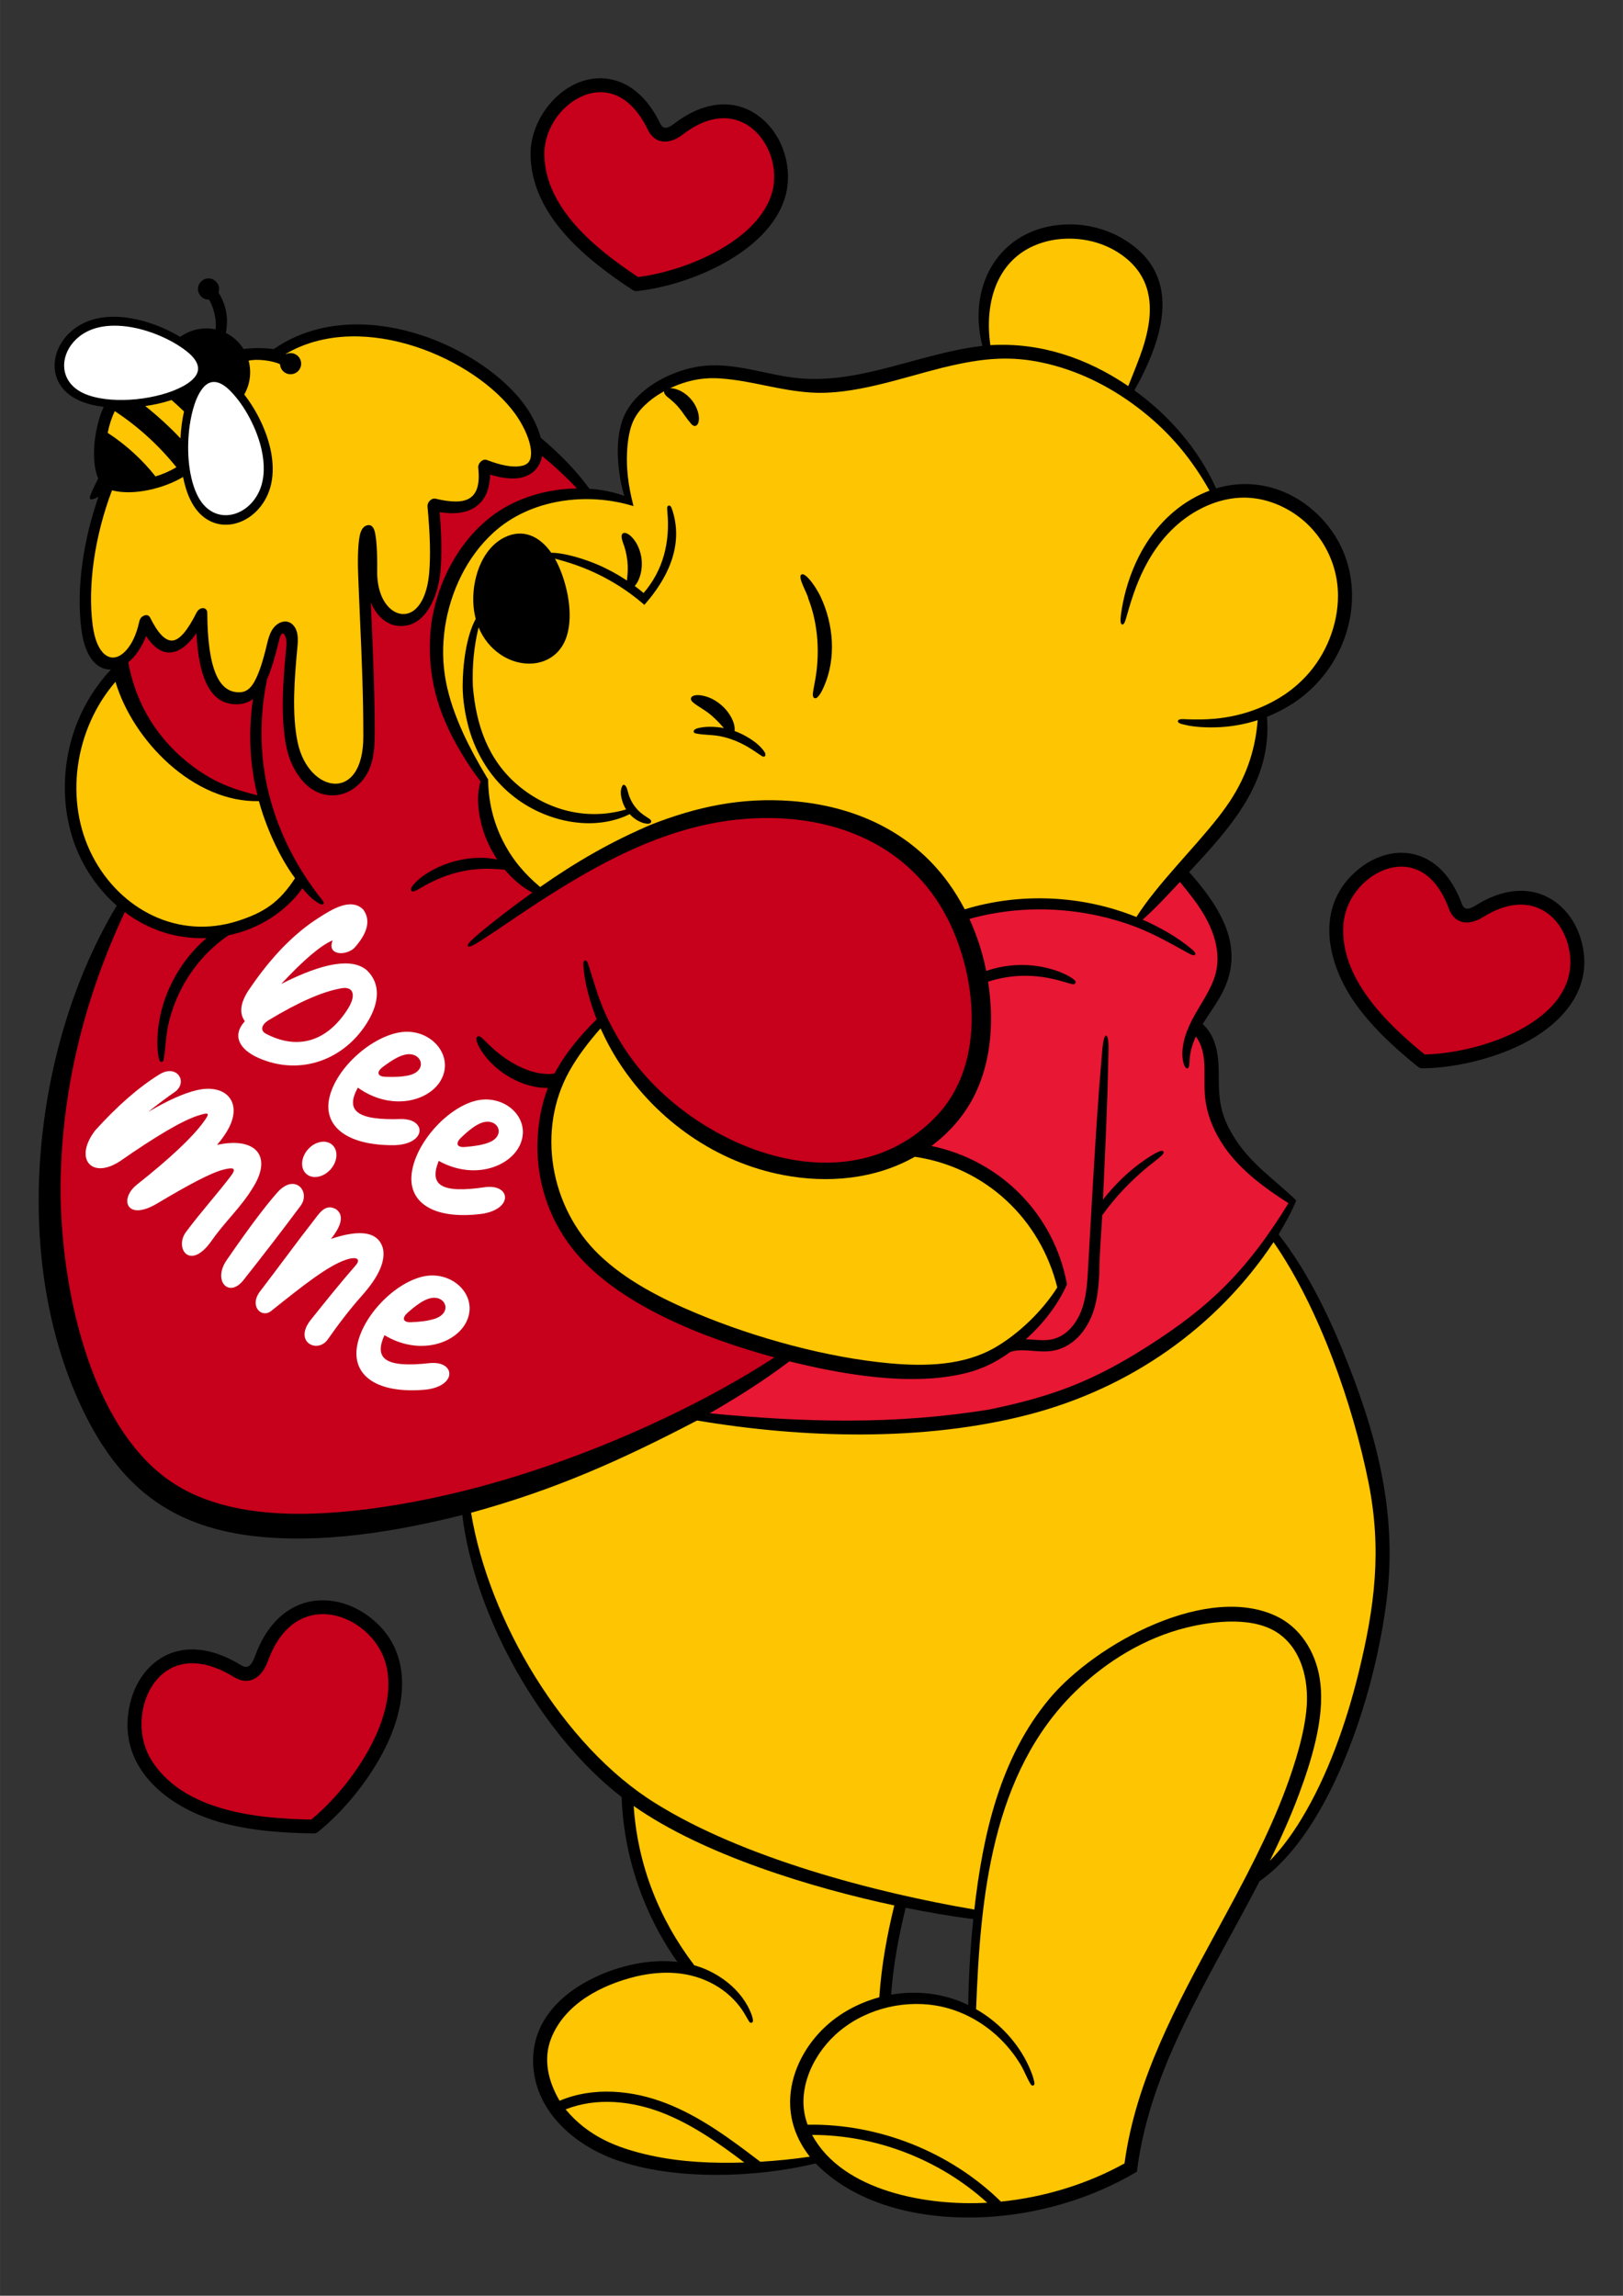
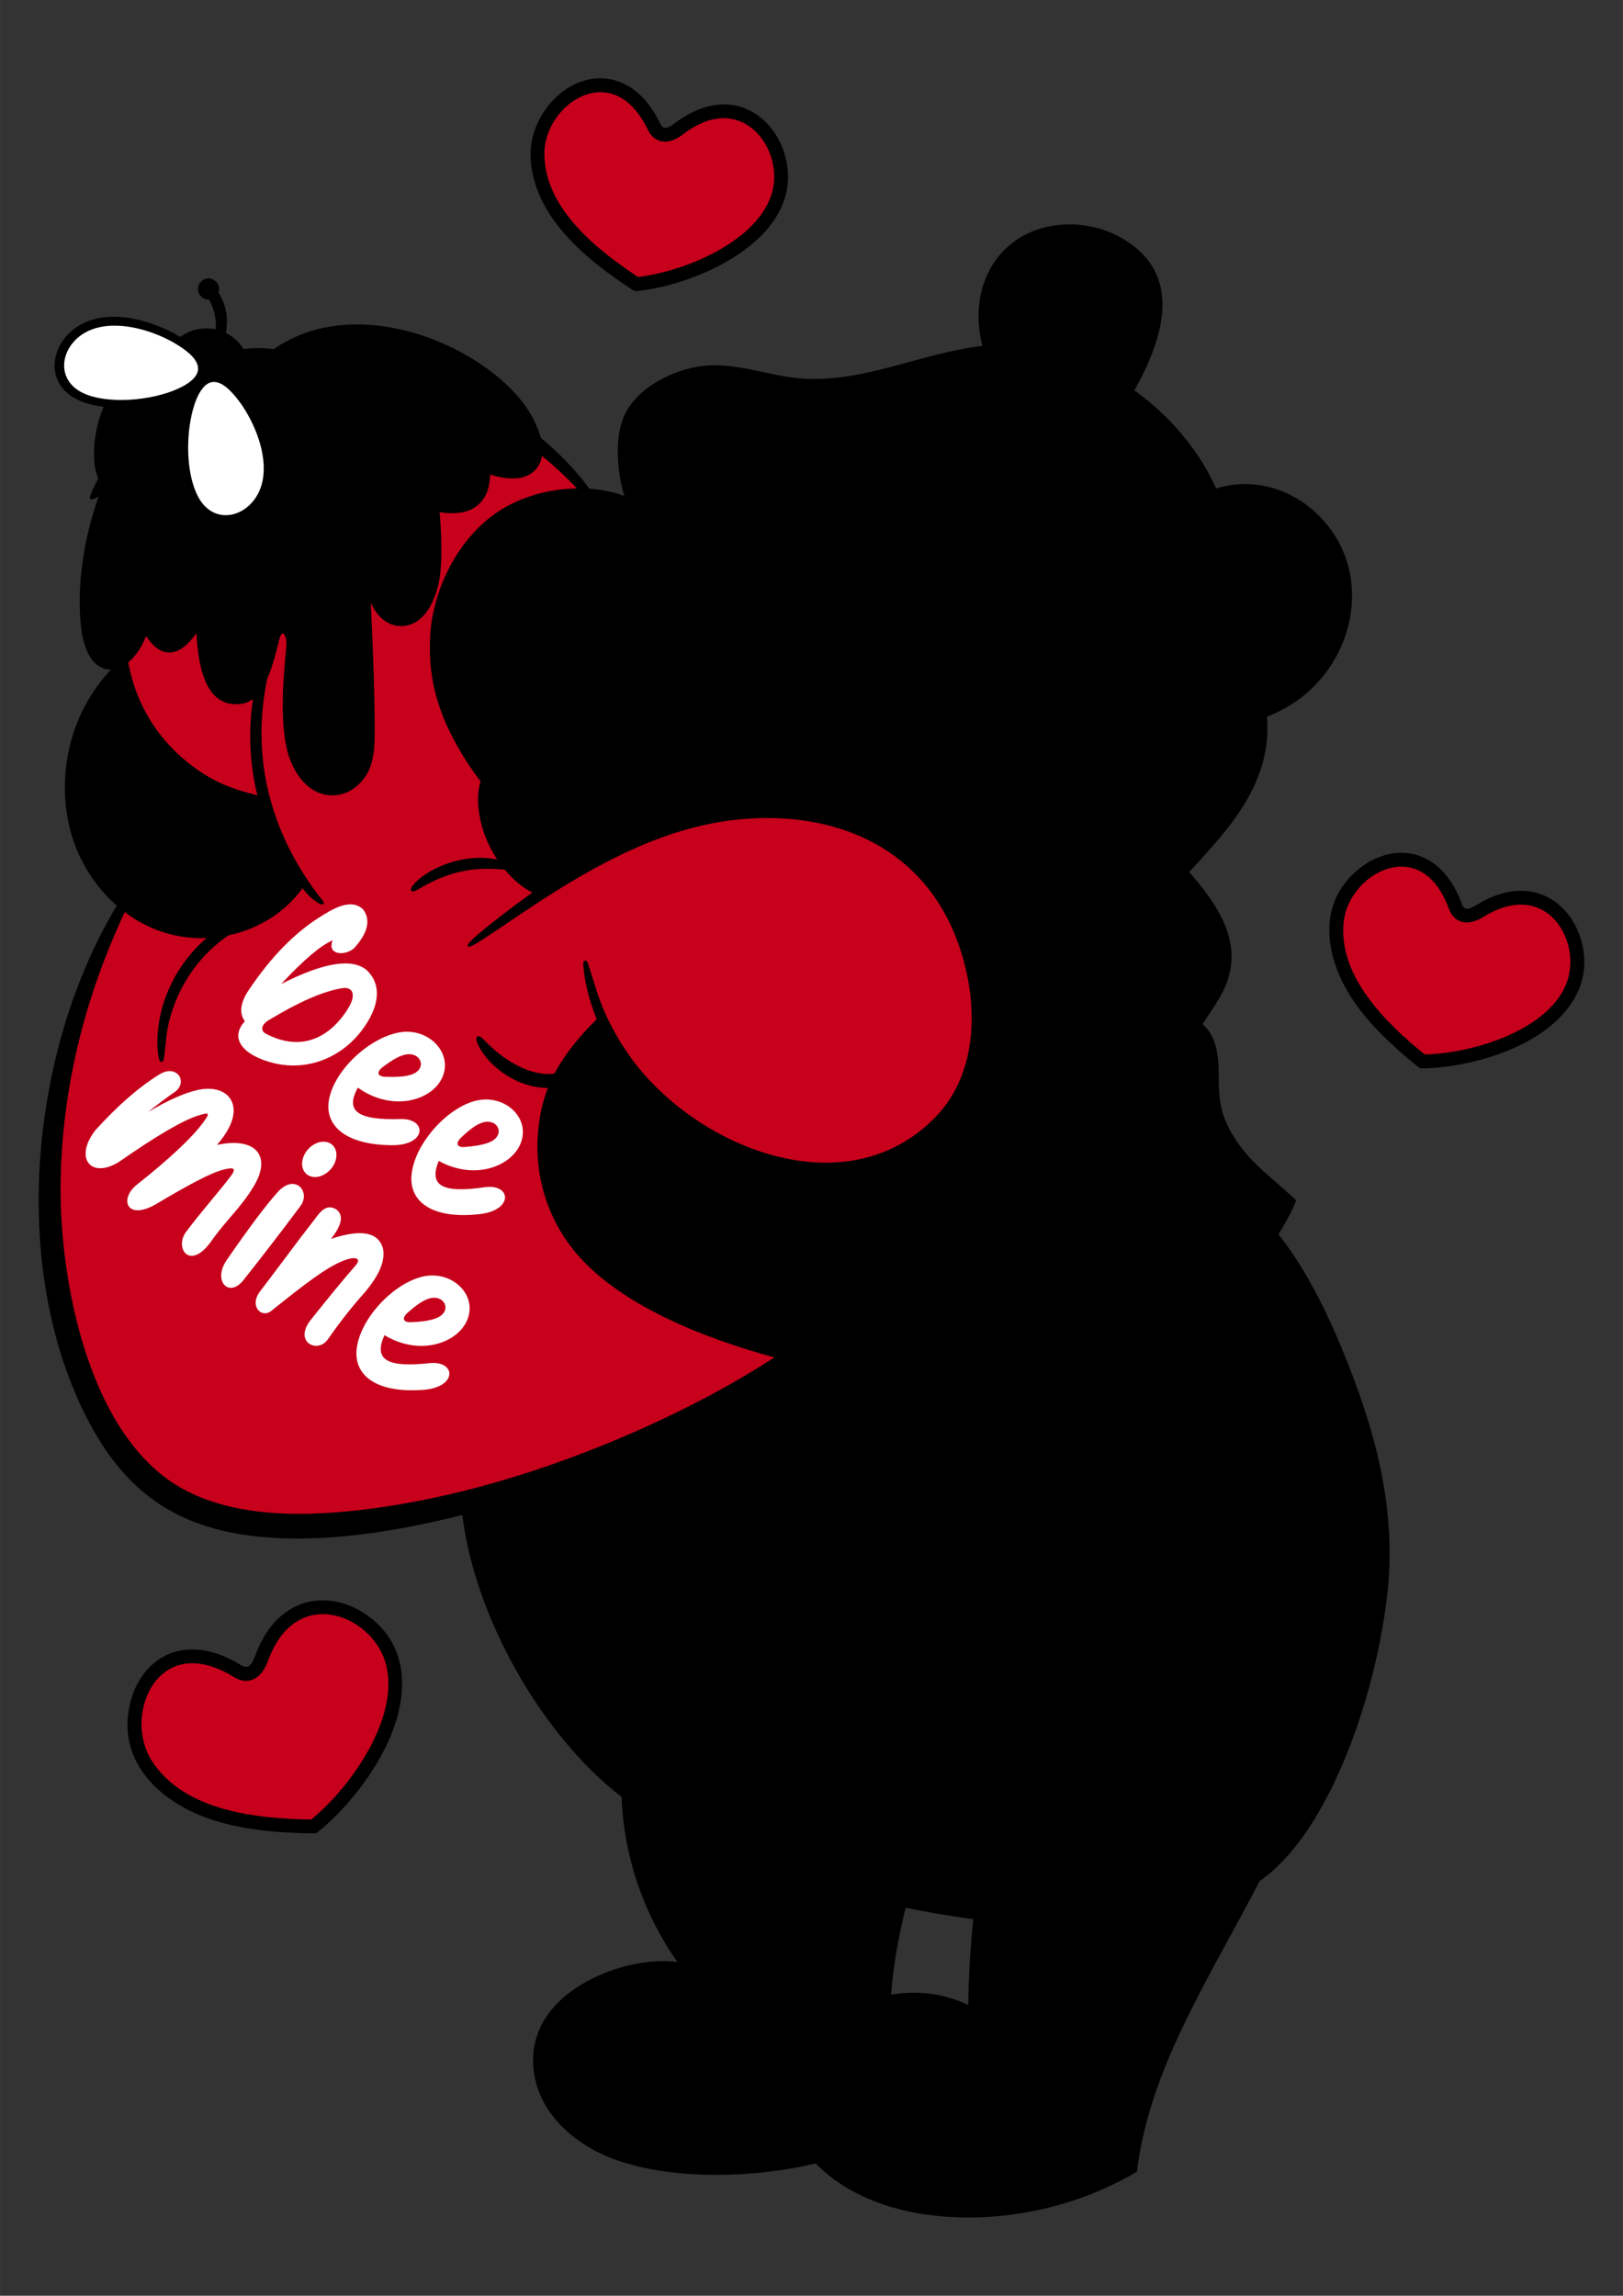
<svg xmlns="http://www.w3.org/2000/svg" xml:space="preserve" width="8.268in" height="11.693in" version="1.0" style="shape-rendering:geometricPrecision; text-rendering:geometricPrecision; image-rendering:optimizeQuality; fill-rule:evenodd; clip-rule:evenodd" viewBox="0 0 8267.72 11692.91">
  <rect x="0" y="0" width="8267.72" height="11692.91" fill="#333333" stroke="none" />
  <defs>
    <style type="text/css">
   
    .fil3 {fill:#C7001B}
    .fil2 {fill:#E81733}
    .fil1 {fill:#FDC502}
    .fil4 {fill:white}
    .fil0 {fill:black;fill-rule:nonzero}
   
  </style>
  </defs>
  <g id="Слой_x0020_1">
    <g id="_1289843228960">
      <path class="fil0" d="M7521.01 4609.51c95.83,-59.24 183.68,-78.82 259.83,-70.68 135.85,14.52 234.36,117.13 272.24,244.18 74.21,248.93 -94.59,435.06 -306.53,538.94 -161.94,79.39 -355.06,117.83 -498.92,119.33 -8.46,0.53 -17.14,-1.97 -24.26,-7.7 -106.08,-85.69 -223.59,-190.72 -311.97,-312.33 -156.22,-215 -219.61,-512.72 14.31,-698.35 93.72,-74.37 218.68,-105.92 330.65,-53.33 76.53,35.96 145.33,110.53 191.22,235.74 13.93,38.04 46.75,20.68 73.43,4.19zm-4083.54 -3981.94c130.97,-100.04 295.74,-139.24 433.75,-31.64 120.64,94.06 172.28,269.87 126.29,415.01 -87.85,277.15 -485.04,442.39 -750.33,471.41 -8.33,1.3 -17.17,-0.36 -24.76,-5.33 -236.26,-155.08 -514.78,-379.18 -519.78,-687.52 -3.61,-223.01 220.79,-455.12 447.92,-374.67 79.63,28.21 155.41,95.67 213.44,215.85 17.61,36.52 48.72,15.79 73.47,-3.11zm-2138.12 7806.71c41.98,-114.83 103.69,-190.46 173.99,-234.57 125.16,-78.51 277.77,-57.08 394.94,25.56 230.51,162.59 211.01,434.52 99.97,665.42 -85.17,177.13 -224.7,340.21 -346.91,438.44 -6.32,5.65 -14.69,9.04 -23.83,8.93 -148.72,-1.89 -320.2,-12.63 -477.67,-57.15 -277.44,-78.47 -532.25,-289.74 -457.3,-605.18 29.91,-125.89 115.2,-236.57 245.53,-266.75 88.97,-20.61 197.46,-3.09 320.72,72.94 40.25,24.82 58.39,-14.32 70.56,-47.64zm3240 1725.24c133.25,-23.33 270.88,-6.59 392.82,52.68 2.2,-145.92 10.86,-292.17 25.88,-437.34 -115.39,-15.22 -230.44,-34.8 -344.52,-57.96 -36.04,147.44 -62.93,290.98 -74.18,442.61zm-3144.96 -8381.38c18.85,-13.06 37.9,-24.88 57.09,-35.52 212.04,-117.54 465.88,-109.98 692.77,-36.14 224.79,73.18 424.28,211.89 529.58,357.96 13.03,18.08 24.58,36.13 34.5,54.02 21.86,39.46 37.3,76.9 46.14,111.14 90.17,75.44 178.96,164.31 248.06,259.79 55.15,2.96 126.22,16.83 177.9,36.64 -8.28,-25.79 -14.58,-52.32 -19.46,-78.96 -16.81,-93.13 -23.69,-211.28 9.57,-306.81 55.61,-159.76 260.19,-262.59 418.97,-277.33 165.47,-15.31 319.14,48.67 480.5,63.67 317.04,29.49 620,-129 934.09,-164.76 -83.01,-330.68 108.96,-620.94 451.2,-619.04 84.3,0.46 173.26,22.8 247.25,63.36 333.32,182.72 225.47,514.47 76.29,782.25 175.7,126.09 327.67,300.71 416.03,499.3 206.71,-62.36 415,10.68 554.71,171.89 211.02,243.39 168.18,605.63 -49.25,828.97 -71.79,73.78 -151.67,124.11 -246.1,162.42 26.49,334.13 -187.29,564.64 -396.57,790.53 138.56,156.87 244.89,320.29 208.83,502.86 -21.57,109.18 -83.43,180.3 -139.93,271.32 77.8,71.69 82.25,179.19 82.01,277.07 -0.24,123.81 14.33,200.32 83.94,308.72 84.31,130.97 201.04,206.68 310.71,312.71 -24.32,60.5 -56.76,116.97 -89.96,172.93 133.59,169.75 239.39,380.49 321.01,577.92 173.64,419.98 287.43,833.15 229.15,1286.71 -37.83,294.74 -123.17,610.81 -244.94,880.83 -88.48,196.19 -220.15,421.46 -402.24,549.12 -113.04,218.85 -237.26,432.11 -347.18,652.46 -133.14,264.65 -240.39,530.96 -277.86,827.02 -232.11,138.09 -506.31,218.01 -775.85,231.2 -301.32,14.75 -640.64,-49.73 -860.47,-273.5 -296.19,72.29 -716.98,89.33 -1017.54,-18.19 -213.56,-76.2 -399.11,-242.39 -419.87,-464.9 -20.39,-218.38 121,-372 308.48,-462.73 126.61,-61.3 284.07,-97.42 424.68,-80.48 -85.19,-120.3 -152.64,-252.56 -200.47,-391.52 -49.57,-144.01 -78.14,-295.36 -83.61,-448.14 -410.72,-317.33 -749.21,-920.25 -811.56,-1436.52 -343.59,85.31 -716.57,148.43 -1070.54,106.5 -424.23,-52.56 -675.33,-256.86 -860.04,-636.47 -175.64,-362.22 -243.86,-787.25 -224.35,-1209.76 21.63,-468.51 152.09,-959.9 394.57,-1364.09 -70.32,-61.41 -129.67,-137.03 -174.05,-221.67 -113.41,-216.25 -117.24,-484.64 -27.63,-709.92 39.4,-99.04 97.13,-190.47 171.99,-271.04 -26.81,1.58 -53.93,-9.4 -74.24,-26.46 -36.04,-30.26 -64.64,-88.12 -76.28,-177.67 -13.7,-105.46 -11.12,-224.19 6.43,-346.87 15.5,-108.4 42.73,-220.15 80.75,-328.78 -63.02,31.75 -53.11,9.78 -1.61,-93 -42.08,-101 -16.08,-269.5 28.13,-364.86 -38.49,-4.75 -73.25,-12.72 -103.68,-23.75 -207.91,-75.25 -178.65,-305.01 -10.64,-396.75 145.95,-79.71 357.78,-24.33 503.98,64.09 53.06,-38.3 119.05,-51.37 180.58,-38.25 5.85,-47.85 -9.04,-111.13 -33.75,-151.93 -48.31,2.13 -75.24,-56.41 -40.76,-91.47 40.36,-41.04 108.21,2.07 89.05,55.82 49.9,78.57 47.58,155.74 37.41,205.62 36.98,18.25 68.54,46.93 90.33,81.91 52.5,-6.38 101.61,-6.02 153.73,0.53z" />
-       <path class="fil1" d="M919.31 2232.86c2.21,-46.17 7.89,-92.21 17.98,-137.33 -20.73,-19.78 -41.9,-39.17 -63.44,-58.09 -43.31,14.29 -88.95,24.22 -134.02,30.76 63.57,50.54 123.67,105.67 179.48,164.67zm-334.86 -138.86c-16.52,35.32 -28.63,72.44 -35.99,110.75 91.76,59.29 176.15,136.19 243.54,221.75 37.35,-11.06 73.1,-26.78 106.56,-46.65 -88.19,-110.11 -195.72,-208.47 -314.1,-285.85zm347.98 335.25c-95.22,57.64 -252.28,97.4 -361.98,68.03 -44.24,116.64 -75.44,238.37 -92.29,356.21 -16.77,117.24 -19.29,230.31 -6.29,330.28 9.98,76.78 32.74,124.91 60.94,148.6 39.2,32.93 80.88,12.74 111.3,-21.69 27.17,-30.76 50.63,-78.52 64.19,-140.33 2.8,-12.82 5.62,-22.15 17.7,-30.75 14.55,-10.36 31.68,-8.04 38.24,5.19 41.28,83.6 80.13,122.31 117.16,117.36 35.24,-4.72 75.23,-52.81 120.34,-143.02 5.01,-9.94 14.22,-18.14 24.8,-20.86 16,-4.14 29.07,5.74 29.18,22.06 0.95,145.75 16.04,249.8 45.47,316.54 27.02,61.28 66.2,89.68 117.81,89.22 32.03,-0.28 55.43,-16.63 75.6,-51.94 26.39,-46.21 43.37,-107.54 56.95,-158.57 12.64,-47.46 19.27,-106.79 61.99,-136.71 24.69,-17.29 55.89,-19.4 78.52,3.6 34.24,34.78 24.64,93.54 20.66,138.01 -10.9,121.54 -28.3,315.63 4.25,463.97 56.09,255.67 333.46,307.56 333.81,-32.35 0.24,-210.36 -8.42,-407.13 -17.06,-603.75 -3.22,-73.1 -6.43,-146.2 -9.28,-222.44 -3.82,-102.47 1.53,-172.26 9.56,-204.21 7.32,-29.07 21.71,-44.97 41.32,-47.04 22.28,-2.35 30.82,20.07 34.85,37.89 7.2,31.93 12.42,95.92 11.11,194.07 -1.33,99.69 31.68,168.22 75.94,200.64 16.8,12.31 35.14,19.14 53.5,20.17 16.85,0.92 33.75,-3.19 49.32,-12.68 41.59,-25.3 76.87,-88.83 86.26,-196.78 3.78,-43.21 4.94,-92.99 3.51,-149.31 -1.43,-56.51 -5.5,-119.42 -12.14,-188.72 -2.07,-21.1 19.92,-44.96 41.28,-39.87 148.47,35.12 235.56,13.76 217.39,-156.11 -3.79,-22.71 21.71,-49.58 43.96,-40.96 72.17,27.74 127.48,37.06 166.8,31.76 41.94,-5.64 58.44,-25.53 58.25,-67.56 -0.04,-9.64 -1.04,-19.96 -3.02,-30.89 -10.04,-56.14 -43.78,-121.11 -77.67,-168.1 -100.6,-139.54 -292.25,-272.4 -508.9,-342.91 -214.57,-69.86 -452.53,-78.18 -647.79,30.07 -4.22,2.35 -8.42,4.72 -12.58,7.17 0.7,0.33 1.39,0.7 2.08,1.06 18.41,-8.59 40.87,-6.41 57.44,7.51 22.75,19.14 25.69,53.1 6.54,75.86 -19.13,22.75 -53.1,25.69 -75.85,6.57 -11.91,-10.04 -18.33,-24.11 -19.06,-38.51 -38.41,-18.57 -118.37,-28.33 -160.08,-17.96 15.34,56.85 8.13,119 -22.22,172.17 45.79,59 83.97,127.74 109.75,197.96 38.39,104.61 50.44,216.88 10.64,309.64 -75.52,175.91 -301.48,226.69 -396.01,26.82 -17.1,-36.14 -28.43,-75.17 -36.21,-114.39zm2439.13 8330.8c-153.94,-59.37 -334.21,-78.7 -490.4,-16.28 114.97,137.56 259.5,196.54 434.58,234.95 154.68,33.89 318.74,40.59 475.96,35.52 -130.57,-98.58 -266.56,-194.89 -420.14,-254.19zm-143.64 -1561.81c20.51,299.52 127.74,573.2 308.87,811.65 45.65,12.84 88.49,32.31 128.49,57.85 58.51,37.36 108.96,87.11 142.65,148.13 9.57,17.31 26.81,54.06 27.67,75.17 0.24,6.03 -2.13,9.85 -6.87,11.29 -4.22,1.37 -7.96,-0.13 -11.43,-4.3 -10.9,-16.67 -23.5,-41.72 -36.17,-60.24 -36.75,-53.74 -84.33,-96.42 -140.86,-128.52 -124.35,-70.45 -264.08,-74.48 -400.83,-42.46 -175.96,42.96 -360.2,138.2 -430.72,312.39 -44.21,109.35 -15.56,222.85 41.93,320.7 170.86,-72.78 369.71,-54.01 539.68,11.56 178.49,68.8 331.78,184.07 482.67,298.99 84.37,-5.11 168.67,-13.42 252.25,-25.84 -68.94,-88.09 -105.89,-189.84 -99.64,-301.75 7.74,-140.27 82.46,-273.88 185.92,-366.92 76.33,-68.65 169.15,-116.27 267.75,-143.34 10.85,-160.59 38.31,-311.63 76.43,-467.69 -416.81,-88.92 -972.82,-256.96 -1327.78,-506.68zm1801.1 2020.81c-119.7,-108.95 -260.28,-194.91 -411.39,-253.8 -153.04,-59.65 -316.87,-91.56 -480.78,-91.54 155.72,288.51 588.75,362.92 892.17,345.34zm-56.64 -985.71c107.29,61.45 199.25,154.89 255.92,265.03 14.81,28.79 36.22,76.83 41.13,110.41 2.11,14.37 -11.33,19.11 -18.96,6.87 -18.93,-30.37 -32.3,-68.14 -51.93,-100.67 -59.47,-98.46 -144.43,-180.76 -245.19,-235.65 -58.44,-31.83 -120.33,-53.64 -186.04,-64.54 -180.33,-29.89 -376.79,24.32 -512.03,149 -121.21,111.77 -203.04,294.9 -141.15,457.98 362.09,-6.42 726.18,138.21 984.83,391.75 218,-21.94 438.56,-88.49 629.43,-194.65 57.56,-425.21 265.38,-806.13 467.64,-1178.93 68.32,-125.97 137.04,-252.07 200.62,-380.5 55.93,-112.92 108.28,-228.2 152.36,-346.28 47.11,-126.28 98.79,-290.22 107.85,-426.47 8.02,-131.36 -25.3,-278.07 -135.9,-361.33 -125.76,-95.14 -337.72,-69.93 -477.6,-35.36 -212.01,52.46 -407.29,171.9 -563.07,323.31 -429.76,417.68 -486.57,1051.74 -507.91,1620.04zm-1421.3 -2998.34c-390.46,203.72 -724.02,352.78 -1151.46,469.89 89.43,547 469.26,1188.76 939.25,1479.56 442.33,277 1115.57,454.81 1624.44,541.32 43.56,-381.2 130.8,-772.72 383.09,-1074.24 235.33,-281.26 813.1,-596.06 1167.24,-414.01 124.97,64.28 198.21,200.03 212.43,336.69 21.87,180.67 -48.02,400.91 -108.93,564.36 -43.09,115.67 -94,228.47 -148.43,339.24 60.68,-62.65 113.53,-135.48 158.86,-209.83 136.85,-224.19 231.48,-495.47 293.9,-750.36 82.15,-335.52 118.28,-623.5 50.39,-964.68 -79.75,-399.9 -253.39,-893.97 -484.26,-1226.39 -289.94,435.92 -730.44,742.86 -1241.81,876.82 -541.43,141.85 -1160.51,121.65 -1694.72,31.64zm-390.79 -1812.86c-39.29,-59.25 -71.76,-119.54 -101.08,-184.2 -58.24,66.17 -115.07,139.28 -158.25,216.36 -169.18,301.99 -98.21,697.17 150.92,936.5 133.71,128.49 310.74,221.37 499.96,299.93 297.56,124.02 661.79,224.36 983.04,253.28 178.28,16.04 374.89,11.69 534.25,-80.78 122.88,-71.29 242.64,-188.59 316.81,-306.07 -86.21,-349.74 -367.61,-613.02 -725.83,-665.33 -202.79,114.97 -443.04,136.25 -669.39,93.15 -340.38,-64.76 -639.44,-274.64 -830.42,-562.85zm2587.28 -3455.58c20.1,-50.44 40.74,-101.02 59.52,-151.96 69.17,-187.53 91.96,-388.87 -98.07,-519.94 -101.67,-70.06 -229.54,-93.06 -350.51,-71.26 -258.79,50.5 -349.15,283.92 -313.59,534.53 254.76,-14.8 492.26,65.6 702.65,208.64zm-1630.48 1081.07c0,-16.75 -54.94,-106.8 -35.53,-120.61 4.87,-3.46 10.94,-2.69 18.06,2.03 29.75,19.71 66.11,79.63 80.1,109.31 66.9,140.87 81.44,316 16.43,460.9 -7.65,17 -17.21,37.07 -30.18,50.4 -5.97,6.1 -11.74,8.15 -17.19,5.85 -5.25,-2.19 -7.88,-7.64 -8.13,-15.89 -0.15,-5.28 0.53,-12.42 1.98,-21.07 2.53,-13.94 4.92,-28.03 7.64,-41.9 27.39,-139.86 19.26,-295.75 -33.18,-429.02zm-509.58 582.89c-23.07,-17.69 -56.39,-35.42 -76.75,-52.6 -8.19,-6.9 -12.39,-13.69 -10.9,-21.28 1.42,-7.54 9.11,-13.26 21.68,-15.29 8.56,-1.38 20.06,-1.31 33.71,0.96 45.7,7.49 90.04,35.58 120.41,69.74 22.89,25.71 45.82,64.48 46.93,99.43 0.15,4.31 -0.18,8.18 -0.91,11.56 51.72,18.56 123.14,60.04 153.28,107.78 9.85,15.6 1.6,30.4 -15.11,19.37 -45.97,-30.33 -85.64,-60.85 -156.47,-85.67 -11.99,-4.03 -23.72,-7.46 -35.06,-10.36 -54.78,-14.04 -95.78,-8.56 -142.52,-18.29 -19.07,-3.97 -14.65,-18.63 1.74,-24.46 39.11,-13.89 99.31,-10.97 140.02,-3.03 -25.14,-28.83 -49.24,-54.22 -80.06,-77.86zm-1131.97 321.14c3.09,6.2 7.28,11.91 10.79,17.89 1.86,113.69 25.79,215.14 76.08,315.02 48.58,94.94 108.1,164.64 189.15,233.29 184,-128.82 361.46,-231.21 565.93,-317.99 233.32,-91.18 458.31,-139.36 714.19,-120.07 317.54,23.91 609.7,154.33 799.82,417.04 30.74,42.47 58.4,87.64 83,134.68 283.33,-86.87 599.56,-72.22 874.35,39.15 107.56,-168.72 290.72,-346.39 417.3,-508.11 14.03,-18.13 27.6,-36.24 40.44,-54.35 94.17,-132.82 147.44,-275.76 160.18,-440.21 -69.54,22.39 -141.8,34.72 -214.86,36.57 -45.04,1.15 -110.46,-1.36 -154.9,-12.75 -9.36,-2.17 -38.51,-6.61 -36.46,-19.71 1.92,-12.81 32.28,-9.03 41.76,-8.68 49.74,1.79 97.37,1.87 146.98,-2.74 77.5,-7.21 152.64,-24.87 224.85,-54.29 91.94,-37.82 171,-89.29 239.1,-162.41 101.92,-109.47 163.07,-261.72 162.67,-411.24 -0.56,-193.24 -112.78,-372.17 -288.41,-454.08 -41.32,-19.53 -84.38,-32.71 -127.47,-39.29 -95.81,-14.68 -190.47,5.46 -276.33,48.1 -119.5,59.33 -210.18,155.74 -275.39,270.93 -50,88.36 -79.61,176.96 -107.18,273.91 -9.28,32.59 -14.26,50.11 -24.68,48.25l-0.33 -0.04c-5.54,-1.22 -9.03,-10.69 -8.02,-27.33 0.74,-11.94 2.71,-29.4 6.44,-51.76 15.42,-92.35 44.9,-184.68 87.32,-267.99 65.04,-127.83 161.42,-234.76 288.81,-302.51 22.43,-11.92 46.08,-22.7 70.87,-31.94 -89.74,-159.39 -197.37,-289.94 -341.94,-404.69 -141.69,-112.43 -304.15,-197.97 -480.71,-240.81 -159.72,-38.49 -287.79,-33.24 -445.9,-1.36 -30.92,6.24 -62.37,13.4 -94.26,21.25 -206.19,51.68 -449.87,139.21 -663.93,126.07 -169.18,-10.4 -297.88,-59.58 -462.93,-71.83 -78.29,-5.91 -147.69,5.39 -220.3,33.19 -12.72,5.13 -25.22,10.49 -37.67,16.22 10.11,0.1 20.5,2.1 30.21,5.04 36.58,11.11 69.79,38.74 90.35,70.49 16.99,26.19 32.81,68.35 23.02,99.76 -6.43,20.57 -22.85,22.39 -36.24,6.8 -44,-51.13 -51.28,-80.94 -110.6,-128.65 -10.19,-8.29 -30.69,-22.76 -27.58,-37.68 -27.25,14.97 -54.25,32.65 -78,52.85 -57.68,48.85 -86.03,94.18 -100.54,167.96 -3.47,17.67 -5.82,35.07 -7.57,51.81 -10.37,112.69 2.9,205.46 30.13,312.39 -236.61,-72.94 -524.92,-36.77 -712.86,134.32 -135.98,123.76 -219.1,299.83 -247.28,480.18 -29.62,201.69 10.93,362.5 93.68,544.98 34.28,74.1 73.06,144.39 114.93,214.37zm165.9 50.46c149.86,125.36 344.08,174.94 532.37,124.98 5.15,-1.39 10.18,-2.82 14.93,-4.18l0.58 -0.17c-17.88,-28.24 -35.49,-79.63 -22.1,-113.96 10.28,-26.15 24.56,-2.27 28.71,14.43 7.64,30.9 16.57,54.58 35.63,81.3 19.53,26.54 39.39,42.49 66.5,59.44 6.32,3.99 11.51,7.24 14.9,10.57 9.74,9.52 2.56,20.11 -9.94,20.98 -10.71,0.77 -24.29,-2.86 -34.33,-6.59 -23.56,-8.92 -44.08,-23.82 -61.03,-42.42 -9.32,4.68 -18.83,9.11 -28.48,13.08 -187.74,75.39 -416.36,15.85 -568.81,-107.72 -108.71,-86.32 -184.78,-209.97 -222.12,-343.04 -18.18,-64.79 -31.42,-144.37 -31.42,-212.74 -0.15,-107.35 17.39,-254.04 66.56,-343.94 -37.57,-138.82 8.36,-344.93 144.54,-414.03 96.7,-49.07 182.78,-5.15 240.18,77.35 69.97,-0.11 173.67,33.67 235.42,60.07 52.79,22.58 102.4,49.67 150.22,81.28 2.7,-25.89 4.83,-48.81 3.93,-75.2 -1.11,-31.92 -7.83,-70.47 -18.56,-101.78 -5.57,-16.1 -20.35,-50.6 -7.6,-61.88 7.4,-6.59 17.68,-3.22 25.4,0.86 19.72,10.08 39.15,36.04 49.18,55.75 16.79,32.96 24.74,69.19 23.24,106.32 -1.42,34.83 -12,76.59 -35.86,103.87 15.36,11.43 30.4,23.36 45.01,35.74 100.6,-116.29 135.44,-260.68 121.21,-412.93 -1.82,-19.41 -2.82,-30.28 6.89,-32.41 5.83,-1.3 10.56,2.75 14.26,11.71 1.96,4.74 4.35,11.72 7.11,20.72l0.03 0.11c52.94,178.35 -30.37,342.76 -145.53,473.06l-6.61 -5.72c-18.85,-16.26 -39.58,-32.8 -61.93,-49.18 -58.37,-42.81 -120.37,-79.39 -186.09,-109.79 -66.41,-30.71 -131,-52.2 -201.1,-70.91 4.96,8.83 9.64,17.72 13.97,26.88 49.15,103.37 81.69,256.98 46.24,368.33 -48.11,151.2 -216.39,175.17 -336.99,93.57 -51.08,-34.68 -88.51,-81.94 -112.04,-138.86 -24.28,101.08 -32.74,196.36 -29.18,299.07 16,197.92 77.24,377.9 232.71,507.94zm-2053.3 -529.57c-207.65,240.11 -264.37,605.71 -115.78,890.28 140.9,269.8 434.66,425.18 738.55,327.94 137.58,-44.03 213.37,-97.18 291.98,-217.87 -80.67,-107.92 -149.26,-264.63 -184.05,-392.53 -331.33,8.14 -641.25,-306.78 -730.7,-607.82z" />
-       <path class="fil2" d="M4973.23 5559.87c-51.51,111.26 -130.44,203.89 -228.63,276.93 352.81,73.15 625.94,348.76 690.61,704.5 -45.96,105.79 -124.8,204.61 -209.57,280.02 37.96,1.36 76.94,7.08 114.82,3.25 91.5,-9.25 150.58,-89.61 175.78,-171.56 16.54,-53.81 21.54,-110.32 24.98,-166.25l21.97 -385c14.15,-237.5 27.61,-476.97 48.78,-713.93 1.22,-13.57 6,-113.19 22.44,-113.19 18.06,1.62 11.53,102.01 11.32,114.92 -4.11,240 -16.44,480.96 -27.13,720.78 60.15,-76.6 129.43,-145 209.87,-200.33 22.87,-15.85 50.25,-33.85 75.79,-45.03 21.87,-9.59 32.54,1.67 14.02,19.6 -19.54,18.93 -46.02,37.46 -67.43,55.13 -89.97,73.47 -168.37,156 -236.04,249.98 -4.71,97.52 -14.89,204.1 -14.89,300.53 -3.58,60.99 -9.22,121.54 -27.28,180.21 -32.3,105.02 -110.8,200.85 -227.03,211.61 -47.78,4.42 -93.62,-4.75 -141.3,-4.68 -20.14,0.01 -40.15,1.93 -58.99,9.41 -16.22,11.6 -33.32,23.09 -51.47,34.18 -94.06,57.47 -185.56,81.18 -295.08,94.44 -244.44,29.64 -538.89,-22.25 -777.44,-81.69 -131.48,99.32 -263.26,182.39 -406.28,264.65 485.46,46.62 943.72,59.14 1426.61,-19.68 327.25,-67.81 533.02,-146.97 815.08,-328.06 294.78,-189.24 488.11,-366.03 706.87,-722.33 -122.21,-78.39 -245.07,-167.9 -328.15,-289 -45.31,-65.98 -79.61,-142.22 -92.74,-221.56 -9.82,-57.79 -5.96,-116.2 -6.93,-174.46 -0.87,-45.67 -5.29,-91.03 -25.12,-132.85 -5.36,-11.32 -11.64,-21.79 -18.8,-31.07 -21.39,45.8 -31.4,85.41 -32.87,137.03 -1.03,35.72 -20.07,31.24 -28.92,2.04 -16.07,-52.96 -2.19,-117.71 17.13,-168.08 27.85,-72.71 73.32,-134.56 109.19,-202.82 19.99,-38.06 35.92,-76.32 42.33,-118.96 14.63,-96.99 -20.39,-194.86 -69.86,-276.99 -34.09,-56.57 -76.17,-108.76 -118.29,-159.54 -60.24,64.31 -124.21,134.53 -189.98,192.04 86.04,37.78 181.01,90.74 253.58,153.19 12.89,11.13 17.67,19.59 13.58,25.09 -3.87,5.19 -13.46,3.57 -28.06,-4.33 -117.37,-63.52 -201.78,-115.74 -338.65,-159.72 -204.24,-65.64 -423.12,-83.63 -635.17,-50.1 -51.49,8.14 -100.9,19 -147.54,32.07 38.25,83.61 67.68,174.94 85.54,265.11 76.72,-26.42 158.03,-35.92 238.79,-27.47 57.53,5.93 131.57,24.59 184.57,55.56 8.28,4.82 17.06,10.4 24.28,16.48 7.33,6.17 9.79,12 6.94,17.41 -4.89,9.43 -18.85,5.22 -43.13,-2.14 -60.24,-18.12 -113.44,-30.54 -176.89,-34.19 -76.75,-4.56 -152,5.14 -225,29.07 28.69,186.47 20,386.36 -60.25,559.79z" />
      <path class="fil3" d="M6969.57 4478.11c-68.18,54.11 -118.14,136.39 -125.54,225.96 -11.32,136.97 42.86,263.47 124.5,375.82 81.25,111.79 189.68,209.83 289.22,290.86 133.83,-3.15 309.69,-39.33 457.89,-111.99 116.89,-57.29 215.68,-137 260.03,-240.32 29.03,-67.61 30.64,-145.4 9.81,-215.29 -15.08,-50.59 -41.82,-96.74 -78.31,-131.47 -35.68,-33.94 -80.9,-57.11 -133.78,-62.76 -61.54,-6.57 -134.13,10.24 -215.4,60.47 -14.14,8.74 -27.71,15.54 -40.56,20.24 -24.28,8.9 -47.3,11.15 -68.29,6.03 -23.07,-5.64 -42.18,-19.43 -56.24,-42.15 -4.53,-7.33 -8.4,-15.3 -11.56,-23.9 -38.86,-106.03 -94.29,-167.85 -154.79,-196.26 -41.78,-19.63 -86.61,-23.53 -130.26,-15.28 -44.8,8.46 -88.5,29.72 -126.72,60.06zm-4196.56 -3689.72c2.22,137.29 68.61,257.82 160.97,361.64 91.79,103.2 209.4,190.11 316.5,260.97 132.9,-16.32 304.37,-69.62 444.64,-156.48 110.61,-68.5 201.06,-157.54 235.06,-264.82 22.26,-70.26 16.25,-147.83 -11.31,-215.22 -19.96,-48.76 -51.14,-92.03 -90.98,-123.08 -38.83,-30.28 -86.13,-48.86 -139.31,-49.28 -61.83,-0.44 -132.4,23.46 -208.35,81.47 -13,9.93 -25.87,18.01 -38.44,24.08 -23.32,11.26 -46,15.79 -67.29,12.78 -23.57,-3.35 -43.97,-15.18 -60.18,-36.42 -5.07,-6.65 -9.69,-14.22 -13.79,-22.7 -49.07,-101.6 -110.35,-157.64 -173.43,-179.99 -43.57,-15.43 -88.53,-14.93 -131.03,-2.46 -43.85,12.85 -85.25,38.3 -120.25,72.19 -62.61,60.64 -104.26,147.46 -102.8,237.32zm-1567.35 2798.7c-70.81,0.62 -123.45,-35.81 -158.12,-114.42 -25.59,-58.04 -41.28,-139.89 -47.15,-247.86 -41.15,59.26 -82.91,92.03 -125.61,97.75 -46.36,6.19 -89.84,-21.25 -130.81,-83.07 -22.81,59.46 -55.11,105.19 -90.68,134.08 39.19,217.31 154.67,401.1 332.91,532.86 110.13,80.8 200.01,112.98 324.77,144.14 -39.56,-159.85 -46.95,-327.65 -22.15,-490.4 -23.85,17.94 -51.04,26.63 -83.15,26.92zm-896.59 2410.82c-11.06,479.07 120.83,1216.98 532.14,1527.25 274.7,207.21 679.31,203.33 1006.26,164.29 464.14,-55.43 935.44,-201.14 1362.71,-386.72 260.24,-113.04 514.19,-245.75 734.61,-388.97 -348.5,-94.94 -803.01,-266.47 -1029.19,-554.69 -126.03,-160.63 -187.86,-360.67 -176.76,-564.18 4.67,-85.44 20.72,-173.64 51.86,-253.53 -130.6,1.32 -269.09,-81.04 -338.96,-189.91 -7.82,-12.18 -13.65,-23.21 -17.65,-32.47 -3.71,-8.51 -6.01,-15.69 -7.03,-21.14 -1.75,-9.33 0.31,-15.86 5.46,-18.81 9.96,-5.59 21.04,5.5 39.9,24.38 11.28,11.29 25.94,25.96 44.78,42.36 78.19,68.78 198.43,137.85 307.35,122.24 54.92,-103.25 131.54,-194.93 215.01,-276.29 -32.68,-82.62 -61.59,-181.85 -67.63,-270.78 -0.33,-5.21 -0.62,-10.78 -0.28,-15.97 0.51,-7.56 3.44,-11.79 8.89,-12.61 5.09,-0.78 9.15,2.22 12.17,8.85 1.4,3.07 2.97,7.32 4.67,12.74 28.99,88.28 47.54,163.18 86.97,249.92 35.44,77.91 78.35,152.36 128.57,222 325.07,452.28 1090.28,775.32 1550.57,305.75 236.75,-241.54 220.8,-632.61 101.82,-928.13 -186.65,-463.37 -633.33,-637.18 -1105.74,-589.36 -380.87,38.54 -725.96,230.62 -1040.02,436.65 -89.63,58.8 -177.47,120.43 -267.42,178.59 -40.5,26.19 -63.9,37.12 -69.22,29.91 -4.81,-6.51 13.43,-27.93 53.46,-61.4 88.14,-73.69 181.91,-144.8 275.44,-211.86 -53.93,-27.78 -101.36,-70.04 -140.26,-116.09 -158.72,-17.17 -287.08,9.32 -431.21,93.94 -23.07,13.54 -36.72,21.54 -44.33,13.43 -3.96,-4.18 -3.86,-9.89 0,-16.93 9.65,-17.56 27.61,-32.89 42.04,-45.92 3.32,-2.97 6.83,-5.54 10.49,-8.2 104.53,-77.37 257.04,-115.78 384.18,-88.5 -27.18,-40.97 -48.54,-83.8 -65.33,-129.98 -28.26,-79.1 -45.19,-187.85 -19.17,-267.72l-5.03 -6.48c-17.94,-23.42 -39.06,-52.79 -61.82,-88.04 -138.37,-214.29 -210.09,-417.26 -187.62,-678.7 3.54,-41.33 11.29,-85.57 27.24,-142.71 22.24,-79.59 52.62,-151.35 95.46,-222.06 80.21,-132.4 189.08,-236.06 333.06,-295.7 91.26,-37.81 190.58,-57.5 289.31,-58.53 -55.32,-59.17 -115.07,-114.32 -177.82,-165.53 -10.57,64.03 -56.63,104.32 -120.49,112.92 -37.89,5.08 -85.86,-0.17 -144,-17.94 -1.29,72.93 -24.13,126.41 -68.53,160.39 -43.68,33.44 -106.43,43.79 -188.26,31.07 4.25,51.68 6.94,99.68 8.06,143.98 1.47,58.21 0.21,110.25 -3.79,156.11 -9.78,112.33 -68.74,287.41 -209.94,279.58 -69.97,-3.89 -119.94,-58.83 -145.26,-120.18l2.75 63.07c8.64,196.32 17.26,392.74 17.18,601.44 -0.03,103.42 -8.25,207.75 -99.82,278.13 -29.94,23.02 -63.85,36.22 -98.69,39.35 -136.63,12.31 -223.55,-119.01 -249.9,-239.08 -34.37,-156.67 -16.44,-356.57 -5.21,-481.78 1.57,-17.49 3.02,-33.68 3.9,-44.38 3.25,-39.93 -20.62,-92.17 -36.02,-28.72 -20.93,86.15 -40.37,153.08 -62.54,203.36 -33.87,165.12 -37.82,330.28 -9.45,496.64 41.7,233.48 145.87,447.67 294.61,633.35 9.85,15.19 -1.99,21.82 -17.82,13.32 -50.05,-26.89 -86.16,-77.93 -86.98,-78.98 -42.69,59.8 -96.66,110.25 -157.95,150.04 -66.03,42.88 -140.58,73.38 -218.69,89.93 -27.7,18.56 -55.48,40.32 -82.44,65.08 -99.23,91.11 -170.39,206.57 -209.85,334.93 -27.93,90.85 -24.45,139.53 -36.77,226.11 -1.67,11.76 -5.55,18.21 -11.76,18.65 -6.45,0.47 -11.07,-5.51 -13.87,-17.47 -16.56,-70.96 -5.24,-172.64 12,-240.8 36.51,-144.5 117.32,-275.32 230.52,-372.56 -152.09,6.15 -295.33,-40.92 -416.63,-132.15 -200.21,428.35 -315.28,877.25 -326.25,1352.24zm1656.77 2478.09c-20.94,-78.36 -72.53,-146.8 -138.14,-193.08 -47.61,-33.58 -102.31,-55.33 -157.65,-60.56 -54.24,-5.11 -109.36,5.7 -159.18,36.96 -57.8,36.26 -109.21,100.24 -145.3,198.97 -6.04,16.51 -13.06,31.35 -21.01,44.22 -14.51,23.53 -32.27,40.61 -53.13,50.11l0.05 0.11c-22.73,10.35 -47.56,11.35 -74.14,1.64 -8.33,-3.06 -16.85,-7.24 -25.54,-12.58 -105.64,-65.17 -195.9,-80.82 -268.01,-64.11 -49.81,11.53 -91.46,38.78 -123.72,75.76 -33,37.85 -56.36,86.11 -68.83,138.56 -22.19,93.41 -9.41,198.7 45.2,281.28 83.29,125.93 215.83,198.28 362.43,239.74 146.14,41.32 306.2,52.22 446.83,54.48 113.22,-93.26 240.54,-243.83 319.07,-407.17 61.93,-128.81 93.02,-264.75 61.06,-384.33z" />
      <path class="fil4" d="M966.7 2164.07c-15.86,108.37 -11.62,252.15 36.67,354.49 78.39,166.04 262.26,119.82 320.91,-25.54 24.35,-60.36 23.91,-131.69 8.06,-202.92 -23.23,-104.44 -84.5,-223.75 -159.58,-299.42 -45.23,-45.58 -92.38,-63.14 -132.15,-22.44 -43.54,44.59 -64.97,134.76 -73.91,195.83zm-31.84 -198.33c29.45,-16.36 69.04,-44.29 73.59,-81.03 4.56,-36.94 -26.5,-69.97 -52.72,-91.48 -118.73,-97.4 -362.37,-182.2 -514.38,-103.47 -139.18,72.08 -167.87,259.48 4.82,321.87 138.27,49.97 365.41,22.58 488.69,-45.89zm420.13 3299.57c-31.34,-16.44 -23.25,-46.96 14.27,-69.65 146.98,-88.85 271.04,-145.19 371.91,-162.42 57.06,-9.74 76.17,33.68 30.43,105.81 -106.06,167.21 -256.27,210.42 -416.61,126.26zm-107.92 -63.85c-31.26,-43.53 -22.26,-99.92 27.02,-169.15 108.9,-160.14 226.09,-279.86 351.6,-359.22 61.65,-38.99 161.17,-104 224.82,-40.29 39.01,53.94 23.15,119.8 -47.59,197.57 -49.25,41.25 -139.19,32.04 -108.04,-41.01 -60.26,25.08 -147.71,99.15 -262.35,222.22 216.68,-110.06 362.15,-133.26 436.4,-69.61 73.98,71.25 58.71,167.87 8.72,254.11 -115.7,199.58 -346.26,288.29 -562.94,191.43 -90.55,-40.47 -136.6,-109.91 -67.65,-186.04zm703.78 232.39c-36.54,27.32 -26.47,49.06 11.21,50.58 53.67,2.15 90.2,-0.47 120.65,-7.49 98.93,-22.75 66.58,-122.07 -16.6,-105.78 -31.83,6.24 -67.08,26.69 -115.26,62.68zm57.54 398.94c-244.4,2.2 -359.96,-98.18 -331.75,-236.68 30.28,-148.68 204.67,-309.96 356.57,-337.52 157.29,-28.53 286.25,117.28 211.56,245.21 -62.46,106.96 -253.76,155.99 -421.97,35.82 -63.51,116.18 -8.78,167.76 222.03,159.93 129.74,-0.2 127.42,128.7 -36.43,133.24zm341.58 -39.75c-33.18,31.32 -20.68,51.78 16.93,48.94 53.54,-4 89.54,-10.81 119,-21.25 95.67,-33.93 52.14,-128.91 -28.61,-103.18 -30.92,9.86 -63.58,34.2 -107.32,75.48zm102.9 389.71c-242.53,30.22 -368.83,-56.25 -356.69,-197.07 13.03,-151.17 167.76,-331.39 315.5,-376.18 153,-46.37 297.82,83.68 238.29,219.32 -49.78,113.41 -234.21,184.07 -415.07,83.98 -49.78,122.69 10.52,167.67 238.88,133.4 128.86,-15.06 141.35,113.25 -20.91,136.54zm-1071.13 494.13c168.7,-134.92 288.67,-229.25 379.83,-260.33 54.97,-18.74 78.76,-4.54 49.78,28.79 -74.26,85.35 -140.69,167.29 -228.11,276.86 -90.08,112.9 34.32,174.6 86.84,99.3 54.72,-78.44 112.06,-153.25 173.89,-222.8 85.41,-96.03 121.29,-176.21 106.41,-241.61 -24.36,-82.44 -112.53,-98.1 -264.5,-47 56.14,-70.28 65.52,-120.22 28.11,-149.82 -57.7,-35.3 -89.52,22.78 -120.63,62.3 -71.79,91.09 -158.91,211.14 -268.58,354.68 -57.29,75 7.37,139.32 56.96,99.64zm-141.74 -156.67c99.78,-126.08 196.83,-251.98 290.69,-378.06 54.08,-72.65 -28.2,-168.78 -116.92,-69.63 -59.41,66.39 -146.23,181.46 -259.34,345.91 -72.31,105.11 11.43,195.46 85.57,101.78zm329 -666.39c-36.48,40.9 -40.35,96.97 -8.65,125.22 31.7,28.26 86.95,18 123.42,-22.9 36.46,-40.89 40.33,-96.96 8.64,-125.21 -31.69,-28.26 -86.96,-18.02 -123.41,22.89zm-491.15 465.64c72.41,-103.13 150.58,-170.31 213.04,-274.81 96.57,-156.74 11.8,-255.96 -185.32,-213.37 26.54,-31.06 46.78,-60.25 60.74,-87.57 68.39,-133.71 -18.65,-225 -163.84,-191.14 -65.85,15.35 -148.43,52.33 -247.74,110.96 49.63,-39.83 94.32,-73.41 134.1,-100.73 71.85,-49.33 13.48,-145.83 -75.77,-91.1 -104.35,64.03 -213.66,159.21 -327.94,285.54 -110.66,143.38 -19.48,252.42 126.2,157.07 186,-129.44 317.98,-206.72 395.95,-231.79 61.98,-19.94 62.86,-13.43 28.28,33.79 -57.61,78.69 -171.52,185.43 -341.74,320.25 -86.24,72.24 -48.34,182.3 101.07,96.4 164.49,-97.99 278.94,-159.33 343.04,-175.67 53.15,-13.53 68.8,-7.78 36.13,34.98 -70.87,92.74 -152.15,182.37 -226.68,282.61 -60.22,81 19.61,202.53 130.49,44.57zm999.88 365.43c-34.31,30.1 -22.56,50.97 15.14,49.54 53.65,-2.07 89.89,-7.56 119.7,-16.93 96.83,-30.43 56.79,-126.93 -24.85,-104.14 -31.25,8.71 -64.78,31.86 -109.99,71.53zm88.65 393.2c-243.47,21.37 -366.56,-69.64 -349.29,-209.93 18.53,-150.59 179.71,-325.06 328.98,-364.44 154.58,-40.76 294.57,94.47 230.14,227.85 -53.88,111.54 -240.74,175.41 -417.85,68.82 -54.21,120.82 4.41,167.94 233.88,142.01 129.32,-10.36 137.11,118.33 -25.86,135.7z" />
    </g>
  </g>
</svg>